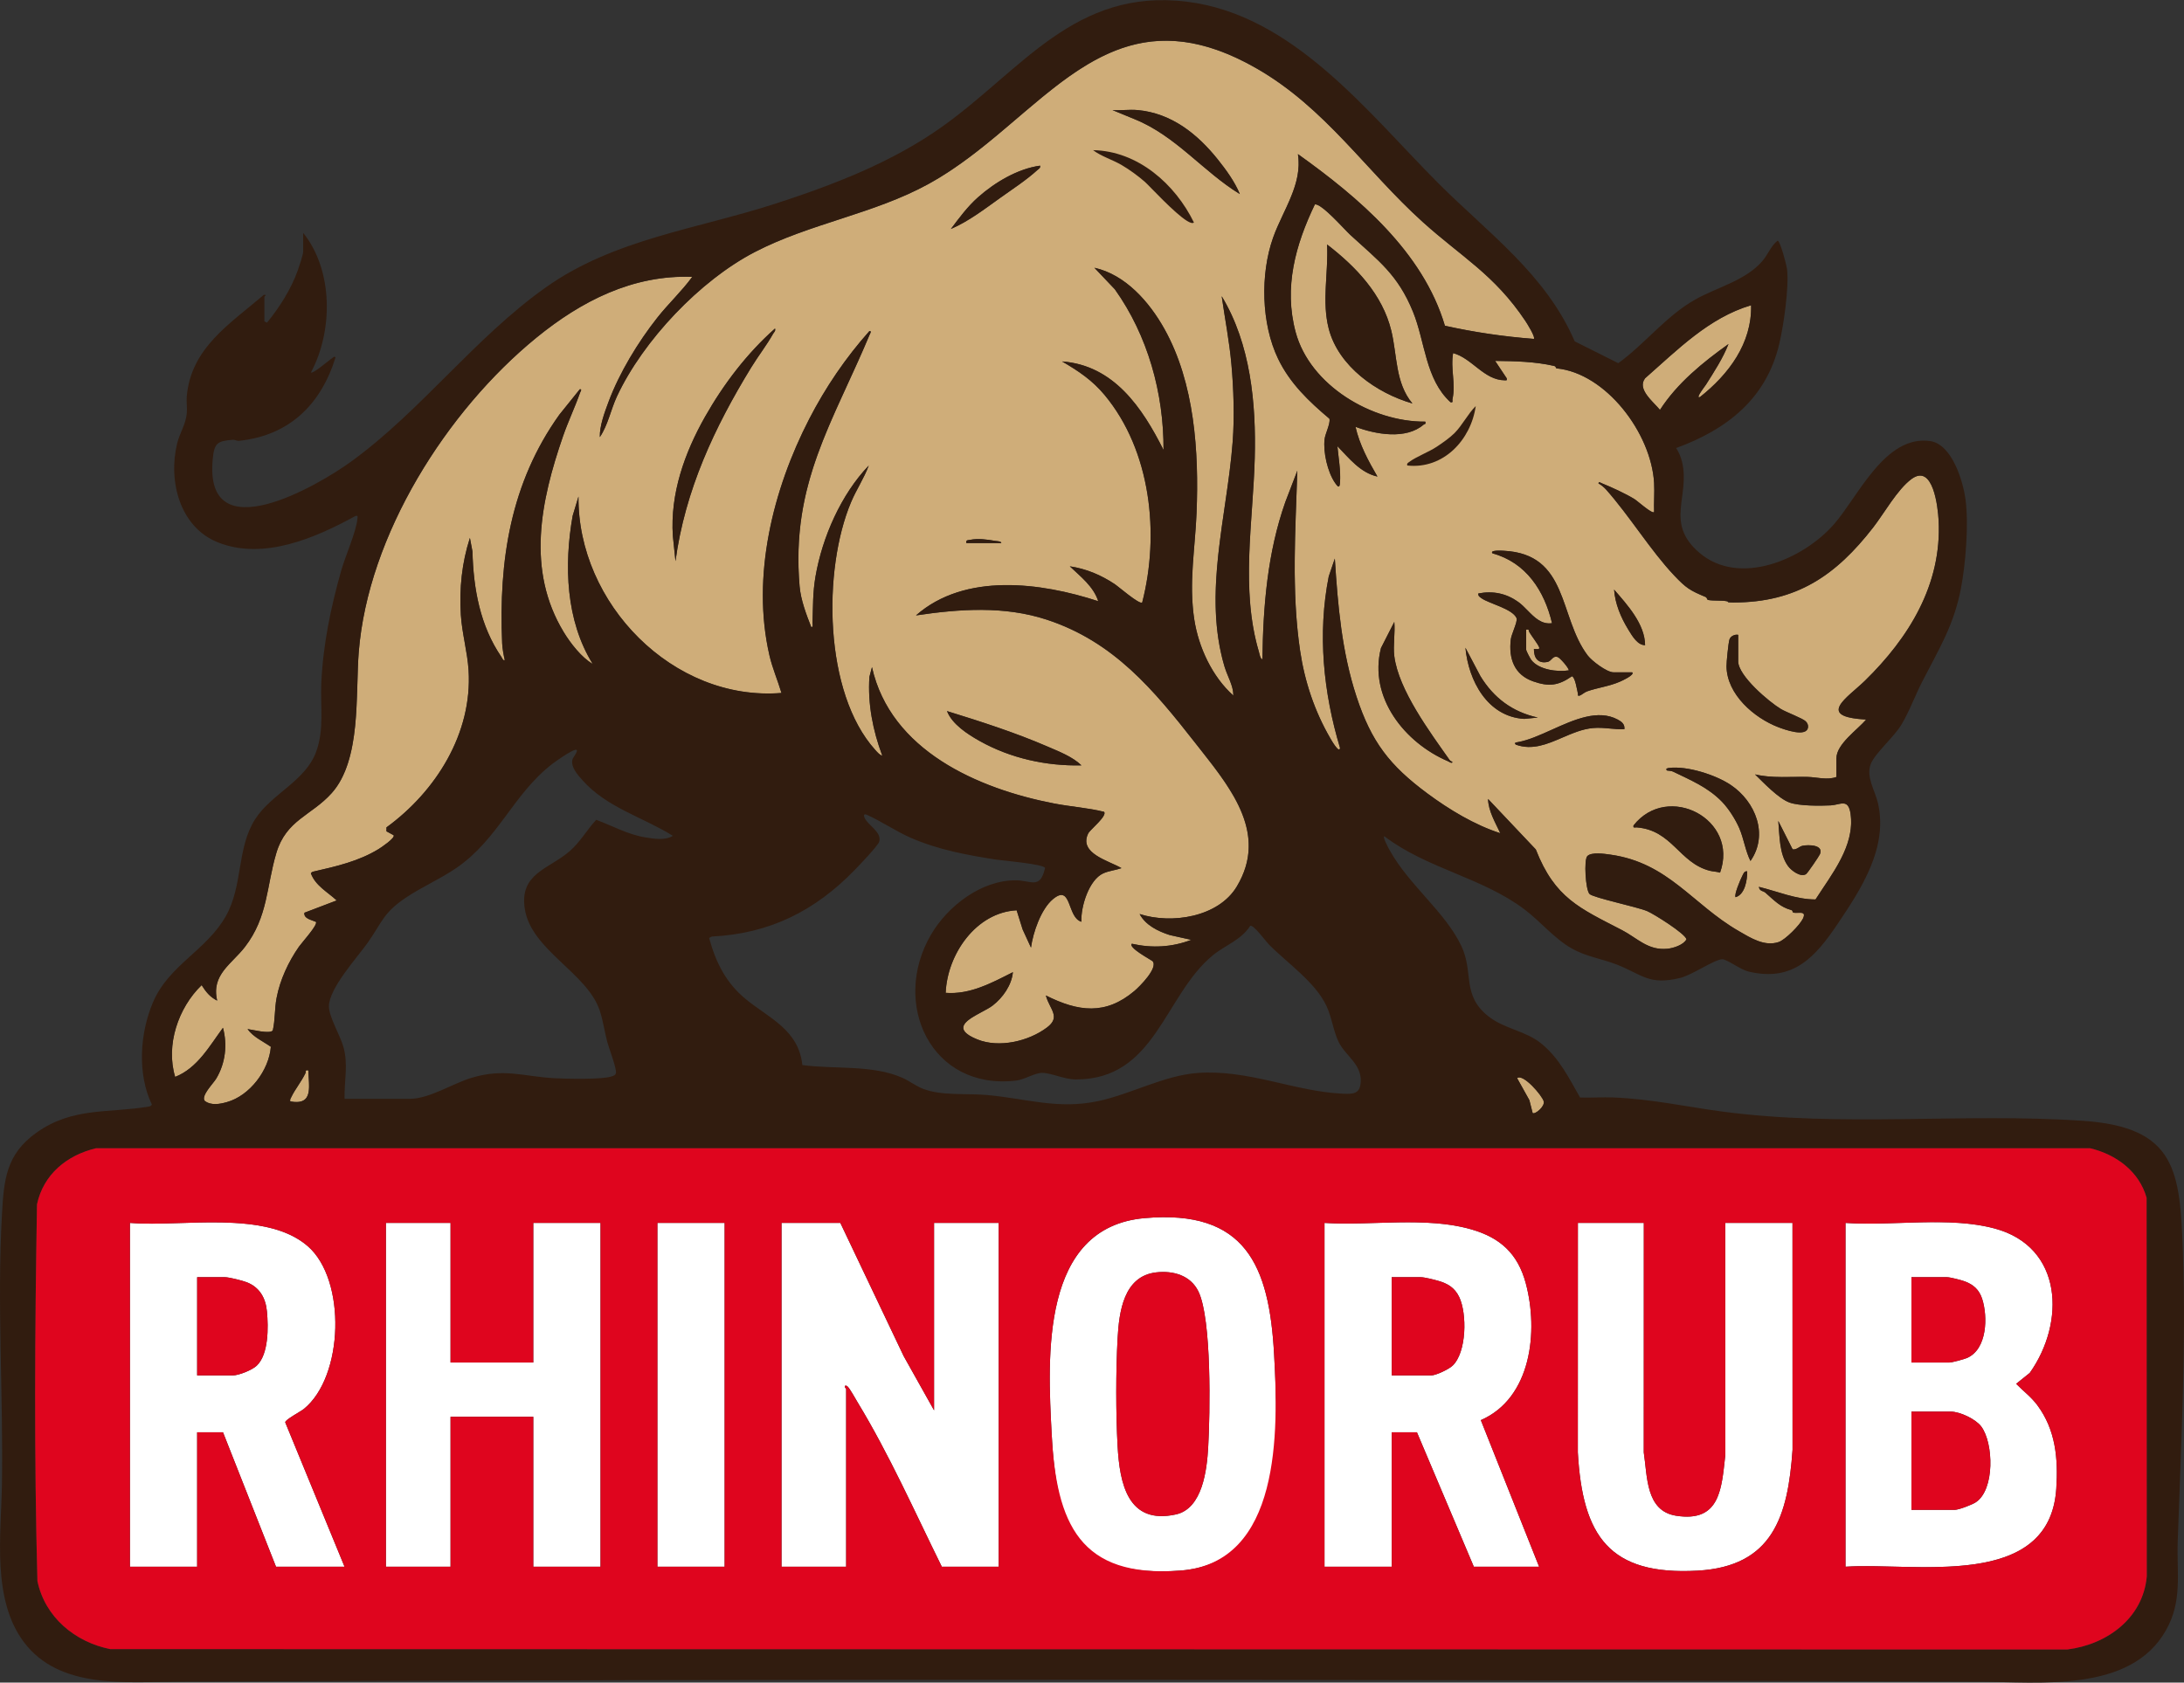
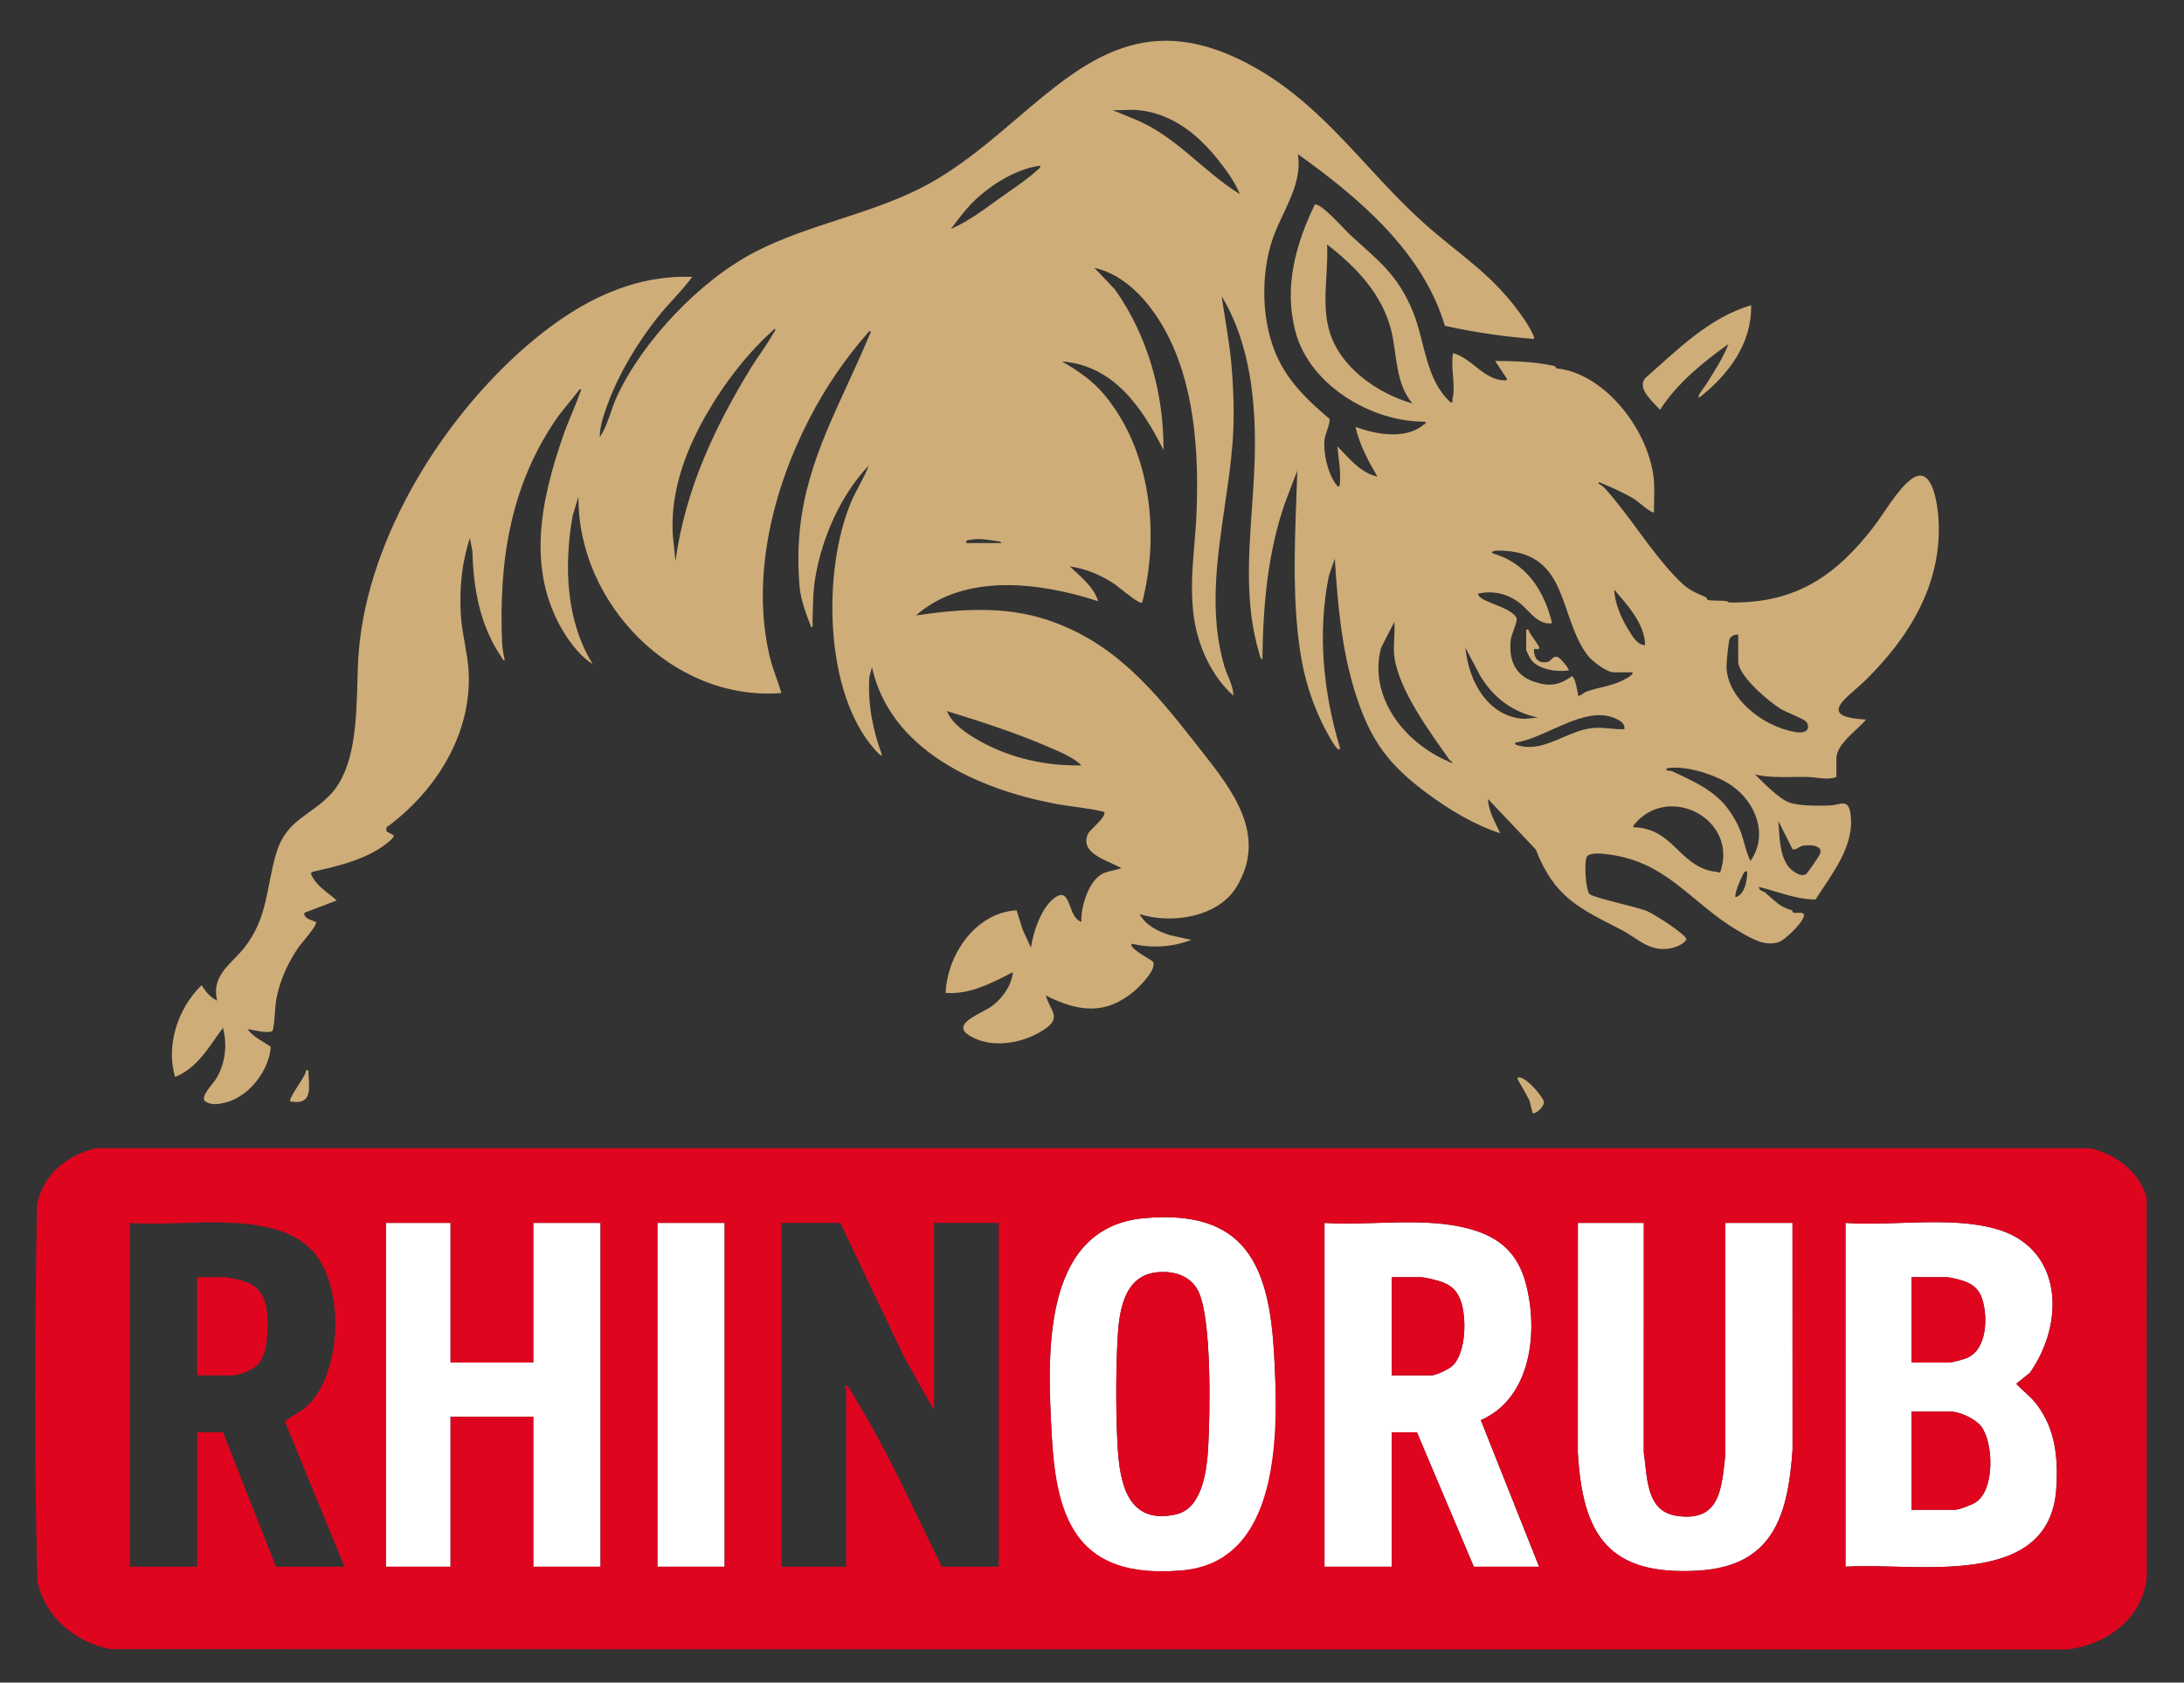
<svg xmlns="http://www.w3.org/2000/svg" width="10136" height="7811" viewBox="0 0 10136 7811">
  <rect x="0" y="0" width="10136" height="7811" fill="#333333" stroke="none" />
  <g id="Group-copy">
    <path id="Rhino-Fill" fill="#cfad79" stroke="none" d="M 7113.06 5167 L 7097.88 5107.12 L 7041 5005.06 C 7067.82 4981.78 7157.7 5085.88 7164.54 5113 C 7170.42 5136.4 7124.581 5174.74 7113.06 5167 Z M 8522.76 3607.087 C 8492.598 3617.98 8460.459 3614.112 8429.404 3610.374 C 8415.367 3608.684 8401.552 3607.021 8388.24 3606.76 C 8365.786 3606.296 8343.286 3606.641 8320.801 3606.985 C 8261.75 3607.889 8202.793 3608.791 8145 3595.06 C 8184.419 3633.459 8254.439 3707.44 8305.26 3725.74 C 8350.319 3741.94 8446.56 3741.34 8495.88 3738.94 C 8506.587 3738.42 8516.891 3736.142 8526.513 3734.014 C 8556.9 3727.293 8580.485 3722.078 8588.46 3778.541 C 8606.331 3905.071 8529.37 4020.064 8460.18 4123.446 C 8448.297 4141.2 8436.645 4158.611 8425.74 4175.68 C 8335.56 4175.68 8249.521 4138.36 8163 4117.12 C 8165.46 4137.94 8183.1 4135.541 8192.939 4144.12 C 8235.42 4181.02 8262 4211.32 8314.68 4225.24 C 8319.84 4226.62 8318.76 4235.98 8323.08 4236.94 C 8329.036 4238.295 8336.568 4237.976 8343.932 4237.663 C 8362.974 4236.855 8380.877 4236.096 8367.42 4264.48 C 8353.319 4294.18 8285.28 4363.3 8254.38 4373.5 C 8192.369 4393.964 8132.107 4358.866 8079.064 4327.974 C 8075.652 4325.986 8072.271 4324.016 8068.919 4322.08 C 7854.3 4198.18 7743.54 4006.06 7475.22 3967.78 L 7472.433 3967.383 C 7444.088 3963.332 7385.009 3954.89 7366.5 3974.56 C 7350.24 3991.84 7358.28 4130.8 7376.88 4150.12 C 7393.8 4167.7 7598.64 4210.06 7645.02 4229.98 C 7676.04 4243.3 7820.82 4334.08 7826.76 4360.48 C 7813.74 4386.459 7766.82 4401.58 7739.34 4404.4 C 7673.145 4411.215 7629.716 4382.577 7583.271 4351.948 C 7565.515 4340.24 7547.318 4328.24 7527.24 4317.82 C 7331.52 4216.3 7216.02 4169.86 7127.58 3943.48 L 6905.94 3709.12 C 6907.32 3764.74 6939.78 3818.74 6962.82 3868.18 C 6844.021 3830.14 6725.581 3758.56 6625.021 3684.041 C 6448.5 3553.24 6364.38 3444.1 6295.32 3233.74 C 6227.04 3025.66 6208.74 2810.68 6194.82 2593.18 L 6166.62 2675.92 C 6113.94 2941.6 6141.66 3215.08 6218.94 3472.12 C 6216.072 3500.914 6180.085 3438.303 6174.353 3428.33 C 6174.089 3427.87 6173.889 3427.522 6173.76 3427.3 C 6101.22 3302.5 6054.96 3164.32 6033.72 3021.34 C 5998.858 2786.197 6007.721 2546.176 6016.488 2308.728 C 6018.012 2267.474 6019.532 2226.299 6020.82 2185.24 L 5965.14 2330.5 C 5882.521 2564.74 5861.76 2814.041 5858.82 3061.18 C 5848.38 3058.36 5845.38 3035.98 5842.56 3026.5 C 5778.713 2811.447 5794.659 2582.825 5810.313 2358.37 C 5815.711 2280.982 5821.074 2204.09 5823.12 2128.42 C 5830.021 1873.48 5803.98 1596.64 5669.82 1375.3 C 5684.76 1479.88 5705.34 1584.76 5714.82 1690.24 C 5725.2 1805.32 5729.4 1935.4 5720.82 2050.12 C 5713.465 2148.707 5698.818 2248.762 5684.089 2349.382 C 5647.506 2599.289 5610.412 2852.684 5683.26 3095.74 C 5687.814 3110.93 5693.976 3125.796 5700.121 3140.625 C 5712.109 3169.552 5724.039 3198.34 5723.88 3229.12 C 5625.9 3141.52 5562.66 3005.92 5542.62 2876.38 C 5524.074 2756.947 5533.489 2643.137 5543.052 2527.556 C 5547.07 2478.986 5551.114 2430.104 5553.12 2380.36 C 5564.46 2097.64 5544.18 1778.08 5403.9 1527.1 C 5334.18 1402.42 5223.84 1275.4 5078.94 1243.18 L 5173.86 1343.14 C 5327.04 1557.88 5401.32 1826.26 5399.88 2089.12 C 5301.42 1893.1 5169.18 1696.06 4929 1678.06 C 5005.92 1722.94 5069.52 1765.42 5126.7 1834.3 C 5341.5 2092.9 5382.78 2479.18 5300.82 2797.12 C 5291.412 2805.453 5235.107 2760.5 5199.589 2732.142 C 5187.538 2722.521 5177.881 2714.811 5173.26 2711.74 C 5109.18 2669.26 5041.68 2640.7 4964.88 2629.18 C 5014.92 2676.94 5074.92 2722.541 5096.82 2791.12 C 4830.18 2703.82 4477.8 2657.38 4250.88 2857.06 C 4453.08 2826.88 4661.28 2812.18 4858.14 2876.86 C 5169.54 2979.16 5354.34 3202.78 5549.22 3451.78 C 5557.025 3461.753 5564.937 3471.794 5572.904 3481.904 C 5719.02 3667.337 5883.402 3875.951 5740.021 4115.32 C 5654.4 4258.24 5436.9 4291.18 5288.88 4243.24 C 5316.42 4295.26 5374.5 4323.4 5428.32 4340.74 L 5528.82 4363.12 C 5439.24 4397.5 5346.3 4402.42 5252.88 4381.24 C 5238.086 4395.188 5302.661 4433.915 5333.46 4452.385 C 5342.008 4457.512 5347.955 4461.077 5348.88 4462.12 C 5376.36 4492.6 5289.24 4579.72 5264.88 4600.3 C 5130.6 4714 5003.7 4696.78 4853.76 4621.36 C 4858.486 4639.81 4866.583 4655.87 4874.018 4670.615 C 4892.065 4706.413 4906.207 4734.464 4858.74 4770.16 C 4773.66 4834.18 4636.44 4866.28 4535.64 4825.36 C 4412.148 4775.21 4490.347 4733.342 4556.883 4697.717 C 4576.241 4687.353 4594.611 4677.517 4606.74 4668.16 C 4653.78 4631.92 4695.06 4573.66 4700.76 4513.24 C 4694.51 4516.395 4688.249 4519.573 4681.976 4522.759 C 4590.147 4569.388 4495.525 4617.436 4388.76 4609.18 C 4396.14 4430.26 4529.22 4236.041 4718.1 4225.959 L 4746 4314.94 L 4784.7 4399.18 C 4794.24 4329.041 4831.02 4220.62 4886.7 4174.18 C 4937.896 4131.487 4951.278 4167.076 4966.789 4208.326 C 4977.981 4238.092 4990.282 4270.806 5018.7 4279.18 C 5015.22 4210.18 5053.5 4084 5120.7 4054.18 C 5146.86 4042.6 5177.82 4039.72 5204.7 4030.24 C 5192.596 4023.003 5176.549 4015.775 5159.235 4007.975 C 5095.444 3979.239 5014.451 3942.754 5050.08 3869.56 C 5053.083 3863.371 5064.402 3851.988 5077.418 3838.897 C 5102.64 3813.532 5134.23 3781.761 5124.06 3768.94 C 5048.64 3750.1 4969.5 3745.12 4892.64 3730.3 C 4538.34 3662.02 4133.041 3484.24 4046.7 3097.24 L 4034.82 3142.3 C 4026.54 3267.82 4050.84 3391.36 4094.64 3508.3 C 4082.82 3506.2 4069.62 3490.12 4061.7 3481.3 C 3822.9 3216.7 3817.5 2645.08 3949.74 2331.16 C 3973.98 2273.62 4010.1 2220.041 4031.82 2161.3 C 3903.6 2295.041 3816.06 2493.82 3784.68 2676.1 C 3771.54 2752.42 3773.58 2814.459 3770.76 2890.24 C 3770.703 2891.957 3770.925 2894.109 3771.159 2896.38 C 3771.913 2903.702 3772.79 2912.219 3764.82 2911.12 C 3741.84 2852.68 3716.28 2785.12 3710.82 2722.06 C 3677.965 2340.829 3795.658 2084.418 3931.583 1788.285 C 3965.943 1713.427 4001.468 1636.032 4036.02 1553.44 C 4036.403 1552.518 4036.973 1551.399 4037.591 1550.184 C 4040.554 1544.362 4044.638 1536.336 4034.76 1537.18 C 3924.78 1660.66 3831.6 1797.58 3755.58 1945 C 3586.74 2272.18 3486.42 2675.8 3570.78 3042.1 C 3584.58 3102.16 3609.3 3158.38 3626.7 3217.12 C 3123.24 3257.8 2679.6 2800 2684.64 2305.18 L 2657.52 2394.94 C 2617.26 2623.42 2625.48 2880.82 2750.58 3082.24 C 2699.64 3053.5 2647.2 2985.88 2616.18 2934.7 C 2441.46 2646.64 2509.38 2324.98 2612.58 2026.06 C 2636.22 1957.6 2668.32 1890.52 2691.9 1823.38 C 2692.31 1822.214 2693.048 1820.765 2693.837 1819.215 C 2696.743 1813.503 2700.339 1806.438 2690.76 1807.24 L 2595.78 1925.32 C 2369.16 2242.3 2313.72 2602.541 2330.4 2986.48 C 2331.42 3009.52 2337.06 3041.56 2342.52 3064.3 C 2336.607 3068.148 2332.419 3060.067 2329.324 3054.095 C 2328.463 3052.432 2327.686 3050.933 2326.98 3049.9 C 2228.04 2905.3 2196.9 2733.22 2192.58 2560.3 L 2180.7 2497.3 C 2143.26 2613.1 2131.2 2732.32 2138.7 2854.18 C 2143.98 2940.22 2169.3 3026.44 2174.58 3112.3 C 2192.58 3404.74 2022.54 3674.2 1793.4 3841.12 L 1793.4 3859.3 L 1826.64 3877.36 C 1835.7 3889.959 1767.18 3935.5 1756.5 3942.041 C 1664.88 3998.08 1561.26 4021.9 1457.94 4045.48 C 1451.1 4047.041 1446.66 4047.7 1442.64 4054.36 C 1463.76 4111.84 1520.28 4141 1562.52 4180.24 L 1412.64 4237.3 C 1409.062 4258.96 1432.265 4267.228 1452.087 4274.292 C 1457.195 4276.111 1462.078 4277.852 1466.22 4279.72 C 1473.47 4289.924 1433.287 4338.547 1406.968 4370.395 C 1398.001 4381.245 1390.644 4390.147 1387.32 4394.92 C 1338.54 4464.82 1299.36 4548.7 1283.46 4633.06 C 1273.74 4684.54 1277.4 4733.08 1265.94 4783.54 C 1256.064 4797.676 1203.938 4787.638 1170.811 4781.259 C 1161.475 4779.461 1153.647 4777.954 1148.7 4777.36 C 1175.52 4814.74 1220.22 4833.82 1256.88 4859.56 C 1248.54 4968.1 1159.2 5086.78 1052.82 5116.42 C 1019.7 5125.66 979.62 5133.4 950.1 5110.78 C 936.072 5093.412 964.815 5057.27 986.11 5030.493 C 993.507 5021.192 1000.004 5013.022 1003.5 5007.16 C 1045.86 4936.24 1056.06 4850.86 1034.64 4771.36 C 972.06 4856.26 915.78 4958.92 812.76 4999.36 C 768.24 4851.94 826.92 4678.24 935.7 4573.48 C 955.68 4604.74 973.74 4628.14 1007.76 4645.24 C 986.273 4554.743 1035.061 4504.592 1086.664 4451.548 C 1103.795 4433.938 1121.237 4416.01 1136.52 4396.18 C 1244.28 4256.44 1235.16 4117.959 1282.38 3960.041 C 1329.6 3802.12 1444.68 3787.18 1538.82 3682.48 C 1647.622 3561.51 1653.628 3347.347 1658.705 3166.303 C 1660.087 3117.019 1661.401 3070.188 1664.7 3028.36 C 1707.66 2483.68 2073.12 1907.2 2489.76 1567.42 C 2697.3 1398.16 2936.46 1275.22 3212.64 1285.36 C 3164.28 1351.78 3102.12 1409.56 3050.82 1474.48 C 2961.42 1587.521 2874.48 1730.44 2824.08 1865.74 L 2823.716 1866.717 C 2805.242 1916.339 2782.627 1977.083 2783.64 2029.3 C 2821.56 1973.92 2834.46 1901.44 2863.62 1839.28 C 2985.18 1579.96 3248.64 1302.16 3502.68 1170.34 C 3759.24 1037.2 4055.16 993.58 4308.72 854.38 C 4460.024 771.336 4591.811 658.888 4719.323 550.086 C 5037.901 278.257 5329.798 29.193 5832.72 318.34 C 6151.38 501.58 6339.54 793 6602.581 1030.479 C 6782.82 1193.2 6934.98 1274.26 7079.1 1489.96 C 7086.84 1501.54 7126.919 1565.38 7118.58 1573.42 C 6979.68 1562.86 6841.62 1542.521 6705.72 1512.4 C 6604.081 1169.021 6304.86 916.54 6023.581 715.6 C 6039.332 815.73 5997.147 905.47 5955.323 994.441 C 5938.201 1030.863 5921.141 1067.155 5908.14 1103.979 C 5848.38 1273.3 5853.18 1502.74 5931.48 1665.58 C 5986.5 1779.94 6074.28 1863.34 6169.62 1943.8 C 6173.275 1956.521 6165.738 1978.399 6158.396 1999.713 C 6153.444 2014.088 6148.581 2028.205 6147.3 2039.08 C 6140.22 2099.32 6161.1 2191.18 6195.66 2241.459 C 6206.7 2257.541 6216.66 2270.38 6218.7 2242.541 C 6221.789 2200.043 6216.796 2158.391 6211.791 2116.627 C 6209.99 2101.607 6208.188 2086.573 6206.76 2071.48 C 6260.82 2126.92 6312.54 2194.42 6392.581 2212.541 C 6350.28 2140.06 6309.48 2064.34 6290.76 1981.48 C 6383.64 2016.64 6525.18 2042.38 6607.081 1971.22 C 6608.28 1970.175 6609.724 1969.746 6611.087 1969.341 C 6614.497 1968.329 6617.4 1967.467 6614.7 1957.48 C 6367.26 1959.82 6079.68 1789.541 6013.021 1542.16 C 5957.1 1334.5 6012.06 1136.68 6102.24 949.12 C 6126.227 944.968 6193.8 1015.434 6236.604 1060.071 C 6249.475 1073.493 6260.106 1084.58 6266.64 1090.6 C 6396.78 1210.24 6487.021 1274.08 6557.64 1447.6 C 6614.46 1587.28 6614.88 1760.86 6731.82 1867.42 C 6741.743 1869.255 6741.352 1865.411 6740.814 1860.116 C 6740.578 1857.789 6740.313 1855.186 6740.88 1852.66 C 6749.175 1815.753 6746.162 1779.12 6743.142 1742.41 C 6740.33 1708.221 6737.513 1673.965 6743.82 1639.36 C 6832.021 1663.18 6886.98 1764.82 6983.64 1765.66 C 6984.671 1765.667 6985.601 1765.688 6986.438 1765.708 C 6993.196 1765.868 6993.868 1765.883 6992.64 1756.541 L 6938.7 1675.48 C 7029.84 1676.56 7123.14 1678.48 7212.12 1698.82 C 7222.2 1701.1 7220.22 1709.86 7223.64 1710.22 C 7452.419 1732.24 7663.68 2010.34 7676.64 2242.48 C 7677.984 2266.323 7677.416 2290.389 7676.849 2314.444 C 7676.352 2335.48 7675.856 2356.505 7676.64 2377.36 C 7669.838 2384.374 7634.128 2355.582 7608.464 2334.89 C 7597.903 2326.375 7589.043 2319.231 7584.6 2316.52 C 7544.76 2292.22 7478.82 2261.56 7434.96 2244.1 C 7433.953 2243.697 7432.723 2243.067 7431.395 2242.387 C 7425.599 2239.417 7417.93 2235.489 7418.76 2245.3 C 7428.24 2248.18 7446.54 2264.68 7452.6 2271.459 C 7562.94 2395.36 7659.84 2555.38 7769.64 2671.42 C 7825.8 2730.76 7843.32 2741.26 7915.5 2771.44 C 7922.58 2774.44 7921.919 2784.22 7926.9 2785.24 C 7950.419 2790.16 7991.64 2786.32 8014.86 2791.36 C 8018.657 2792.181 8018.845 2793.101 8019.02 2793.955 C 8019.356 2795.598 8019.643 2797 8045.46 2797 C 8337.66 2797 8520.24 2671.78 8693.28 2448.82 C 8744.1 2383.36 8805.36 2272.66 8870.699 2224.24 C 8971.68 2149.3 8993.819 2354.26 8997.06 2416.12 C 9012.6 2713.9 8858.22 2961.82 8654.88 3160.48 C 8641.851 3173.207 8626.941 3186.229 8612.13 3199.167 C 8535.883 3265.763 8462.211 3330.111 8660.76 3340.36 C 8621.521 3387.28 8522.76 3454 8522.76 3520.36 L 8522.76 3607.087 Z M 8522.76 3607.087 L 8522.76 3607.36 L 8523 3607 L 8522.76 3607.087 Z M 1431 4969 C 1431.271 4979.388 1431.977 4990.117 1432.681 5000.829 C 1436.97 5066.037 1441.213 5130.565 1347.06 5112.94 C 1345.259 5105.591 1347.761 5100.887 1350.628 5095.498 C 1351.296 5094.243 1351.983 5092.951 1352.64 5091.58 C 1369.14 5057.021 1398.36 5021.74 1417.5 4982.14 C 1418.751 4979.562 1418.828 4976.968 1418.895 4974.729 C 1419.041 4969.879 1419.136 4966.701 1431 4969 Z M 8108.94 4045 C 8096.858 4043.203 8092.42 4052.663 8088.263 4061.526 C 8087.424 4063.314 8086.596 4065.078 8085.72 4066.72 C 8078.16 4080.94 8046.419 4155.16 8055 4164.94 C 8098.979 4151.92 8109.06 4084.6 8108.94 4045 Z M 8319.479 3942.58 L 8253.06 3811 C 8259.479 3878.68 8256.84 3963.459 8298.36 4020.64 C 8313.72 4041.76 8357.46 4074.34 8382.24 4057.6 C 8389.021 4053.041 8442.24 3975.28 8446.38 3965.26 C 8464.74 3921.041 8392.319 3920.68 8365.319 3926.38 C 8359.29 3927.647 8353.728 3930.979 8348.11 3934.344 C 8339.36 3939.584 8330.477 3944.905 8319.479 3942.64 L 8319.479 3942.58 Z M 7982.82 4051 C 8072.34 3802.72 7739.7 3630.1 7581.06 3832.06 C 7579.188 3842.218 7583.438 3841.79 7589.385 3841.191 C 7591.447 3840.983 7593.713 3840.755 7596 3840.94 C 7761 3853.84 7792.62 4005.459 7934.82 4042.18 C 7950.36 4046.2 7967.34 4045.959 7982.82 4051 Z M 7992.9 3723.1 C 8023.44 3754.959 8054.7 3804.28 8072.16 3844.84 C 8093.52 3894.459 8100.12 3949.3 8124 3996.88 C 8208.96 3875.26 8148.12 3721.66 8032.86 3644.14 C 7962.72 3596.92 7829.7 3554.38 7745.88 3565 C 7737.6 3566.08 7728 3568.6 7737 3576.94 C 7745.46 3578.08 7757.4 3578.44 7764.78 3582.041 C 7845.24 3621.22 7927.32 3654.7 7992.96 3723.1 L 7992.9 3723.1 Z M 5019 3552.94 C 4977.84 3512.98 4915.8 3489.1 4862.82 3466.18 C 4711.56 3400.72 4552.38 3349.66 4395.06 3301 C 4418.64 3361.9 4490.94 3408.58 4546.98 3440.02 C 4689.72 3520 4855.44 3556.66 5019 3552.94 Z M 6471 3046 C 6467.756 3020.397 6469.174 2991.688 6470.594 2962.927 C 6471.879 2936.898 6473.167 2910.832 6471 2887 L 6409.2 3008.2 C 6350.521 3237.1 6519.18 3448.3 6720.84 3534.16 C 6721.932 3534.621 6723.35 3535.438 6724.935 3536.353 C 6730.579 3539.61 6738.343 3544.09 6741.06 3538 C 6736.56 3532.9 6732.72 3535.24 6727.2 3527.44 C 6636.96 3399.22 6490.92 3203.38 6471 3046 Z M 7539 3384.94 C 7541.04 3361.72 7526.76 3350.5 7508.4 3340.6 C 7416.358 3291.009 7306.384 3340.546 7201.912 3387.605 C 7146.615 3412.514 7092.859 3436.728 7044.12 3445.18 C 7043.437 3445.297 7042.727 3445.408 7042.007 3445.521 C 7034.573 3446.687 7026.088 3448.018 7035.06 3456.88 C 7111.65 3484.081 7180.591 3454.395 7250.917 3424.113 C 7296.78 3404.365 7343.233 3384.362 7392.78 3379.72 C 7419.734 3377.182 7445.467 3379.564 7471.212 3381.947 L 7471.223 3381.948 C 7493.537 3384.013 7515.862 3386.08 7539 3384.94 Z M 8067 2947 C 8051.34 2943.64 8030.7 2953.66 8026.26 2969.26 C 8021.22 2986.9 8012.52 3073.78 8012.82 3093.7 C 8014.62 3223.541 8140.8 3332.68 8253.3 3375.76 C 8280.96 3386.32 8385.66 3424.72 8391.12 3375.82 C 8392.319 3365.32 8387.939 3356.14 8380.62 3348.76 C 8366.34 3334.36 8291.699 3307.18 8265.54 3291.52 C 8210.1 3258.4 8067.06 3137.26 8067.06 3070 L 8067.06 2947 L 8067 2947 Z M 7136.94 3331.06 C 7019.52 3305.08 6932.64 3240.4 6870.48 3138.52 L 6801.06 3007 C 6815.22 3159.94 6903.54 3326.92 7073.76 3337.24 L 7136.94 3331.12 L 7136.94 3331.06 Z M 7575.06 3121 L 7488 3121 C 7457.46 3121 7387.86 3068.32 7368.419 3042.58 C 7233.06 2863.78 7281.36 2571.52 6978.3 2556.7 L 6977.419 2556.651 C 6967.412 2556.098 6911.471 2553.001 6927.06 2568.88 C 7083.24 2611.78 7167.78 2743.24 7203.06 2892.94 C 7154.516 2900.024 7121.612 2866.485 7089.267 2833.515 C 7075.317 2819.296 7061.471 2805.183 7046.52 2794.48 C 6990.54 2754.4 6928.68 2741.86 6861.06 2755 C 6859.191 2765.938 6867.191 2771.337 6874.914 2776.549 C 6875.621 2777.026 6876.326 2777.502 6877.021 2777.98 C 6912.06 2802.28 7019.1 2826.1 7038.24 2869.18 C 7042.166 2878.004 7033.662 2901.167 7025.21 2924.185 C 7019.065 2940.924 7012.948 2957.586 7011.66 2968.6 C 7001.28 3057.16 7027.5 3132.34 7115.76 3163.18 C 7188.36 3188.56 7232.34 3183.22 7295.4 3139.36 C 7310.22 3142.72 7319.52 3204.16 7323.18 3219.88 C 7323.512 3221.303 7323.431 3222.864 7323.355 3224.328 C 7323.144 3228.399 7322.975 3231.663 7331.94 3228.88 C 7340.64 3226.12 7352.7 3214 7366.32 3209.26 C 7416.96 3191.62 7469.04 3186.1 7519.08 3164.02 C 7525.44 3161.2 7588.74 3132.88 7575.06 3121 Z M 7095.71 2928.264 C 7094.809 2923.657 7094.237 2920.736 7083 2923 L 7083.06 2923 L 7083.06 3016 C 7083.06 3021.4 7101.72 3057.1 7107.06 3064 C 7142.28 3109.48 7227.9 3120.4 7281.12 3111.94 C 7280.76 3100.42 7239.42 3052.78 7228.74 3049.84 C 7214.548 3045.935 7207.733 3053.012 7200.616 3060.404 C 7195.485 3065.731 7190.199 3071.221 7181.88 3072.88 C 7137.66 3081.7 7118.64 3054.1 7118.94 3013.06 C 7119.909 3012.129 7123.302 3012.474 7127.287 3012.878 C 7135.888 3013.751 7147.245 3014.903 7142.94 3004.12 C 7137 2989.24 7109.1 2953.6 7097.94 2934.88 C 7096.548 2932.548 7096.099 2930.25 7095.71 2928.264 Z M 7634.94 2995 C 7633.919 2896.6 7552.38 2807.68 7491.06 2737 C 7495.74 2802.76 7522.08 2865.459 7555.979 2921.02 C 7556.95 2922.611 7557.948 2924.26 7558.974 2925.956 C 7576.098 2954.25 7601.033 2995.453 7634.94 2995 Z M 3134.94 2604.94 C 3179.1 2276.5 3315.6 1984.3 3486.54 1705.48 C 3518.76 1652.86 3558.06 1602.76 3588.18 1549.12 C 3589.321 1547.077 3590.708 1545.28 3592.069 1543.517 C 3595.864 1538.601 3599.457 1533.948 3596.94 1524.94 C 3467.1 1639.84 3357.42 1783.959 3271.98 1934.92 C 3176.82 2103.041 3109.86 2291.74 3122.76 2488.18 L 3134.94 2604.88 L 3134.94 2604.94 Z M 4485 2521 L 4647 2521 C 4647.191 2513.782 4633.557 2512.467 4624.182 2511.563 C 4621.791 2511.333 4619.677 2511.128 4618.14 2510.86 C 4581.3 2504.32 4539.72 2498.68 4502.7 2506 C 4500.654 2506.409 4498.622 2506.655 4496.694 2506.888 C 4488.447 2507.884 4482.13 2508.646 4485 2521 Z M 8126.94 1417 C 8130.84 1594.42 8022.78 1737.7 7889.88 1842.94 C 7868.624 1852.079 7900.007 1809.427 7912.495 1792.457 C 7914.846 1789.261 7916.527 1786.976 7917.06 1786.12 C 7955.16 1725.76 7995.84 1663.6 8022 1597.12 C 7902.54 1682.38 7784.16 1778.44 7703.94 1902.88 C 7697.772 1895.237 7689.702 1886.78 7681.065 1877.73 C 7646.849 1841.878 7603.752 1796.721 7634.94 1756 C 7784.34 1625.02 7930.62 1474.96 8126.88 1417 L 8126.94 1417 Z M 6555 1872.94 C 6475.021 1777.42 6484.8 1649.92 6457.2 1535.8 C 6416.34 1366.78 6292.5 1237.72 6159.06 1135 C 6161.49 1183.032 6158.612 1231.868 6155.729 1280.783 C 6150.852 1363.547 6145.961 1446.539 6166.74 1526.26 C 6212.28 1701.1 6389.34 1825.3 6555 1872.94 Z M 4827 769.06 C 4722.6 783.4 4616.7 846.94 4538.94 915.94 C 4490.34 959.08 4451.7 1011.46 4413.06 1063 C 4495.14 1027.84 4570.26 969.82 4642.92 917.92 C 4700.16 877.06 4762.5 836.68 4814.46 789.46 C 4815.868 788.179 4817.354 787.043 4818.797 785.938 C 4824.183 781.819 4828.987 778.145 4827 769.06 Z M 5280 511 C 5260.318 509.167 5239.438 509.963 5218.542 510.76 C 5199.754 511.477 5180.953 512.193 5163 511 L 5267.16 553.84 C 5458.021 631.6 5583.06 796 5754.06 900.88 C 5730.9 844 5690.22 788.14 5651.4 739.6 C 5556.96 621.7 5436.96 525.46 5280 511 Z" />
    <g id="Rhino-Outline">
-       <path id="Path" fill="#311c0f" stroke="none" d="M 1407 1081 C 1546.86 1254.52 1546.5 1536.7 1443 1728.94 C 1452.6 1736.98 1527.3 1671.459 1541.7 1662.7 C 1546.32 1659.88 1552.38 1650.88 1556.94 1659.94 C 1488.84 1878.76 1342.26 2021.86 1109.34 2046.4 C 1099.68 2047.42 1090.38 2040.76 1080.6 2041.541 C 1007.22 2047.42 994.08 2057.02 987.06 2134.06 C 948.18 2559.1 1469.58 2259.16 1630.86 2141.86 C 1955.22 1905.94 2203.56 1567.66 2533.08 1334.08 C 2850.36 1109.14 3235.86 1063.36 3601.56 944.56 C 3870.6 857.14 4141.5 752.62 4372.86 587.86 C 4742.46 324.7 4988.76 -55.7 5507.22 7.72 C 6002.94 68.38 6347.88 522.52 6674.82 850.12 C 6904.979 1080.76 7174.32 1273 7308.3 1584.64 L 7510.5 1685.92 C 7636.86 1594.3 7731.06 1467.28 7868.88 1389.82 C 7970.34 1332.82 8103.36 1302.04 8180.88 1209.82 C 8205.18 1180.9 8219.28 1141.3 8250 1117.06 C 8261.699 1117.06 8291.34 1230.76 8293.439 1247.5 C 8304.06 1331.68 8277.66 1512.58 8257.199 1598.2 C 8196.6 1852 8014.38 1993.84 7779.12 2079.94 C 7791.18 2098.3 7801.02 2121.52 7806.18 2142.82 C 7845.36 2304.4 7724.46 2427.34 7886.94 2566.06 C 8073.18 2725.12 8369.58 2595.76 8511.18 2434.12 C 8623.92 2305.42 8748.06 2018.26 8957.521 2047.48 C 9059.46 2061.7 9111 2234.08 9122.28 2320.66 C 9137.28 2435.68 9122.46 2620.3 9100.08 2734.959 C 9067.5 2901.58 9001.92 3007.42 8921.88 3162.76 C 8888.46 3227.68 8860.979 3303.7 8824.021 3364.9 C 8789.58 3421.9 8701.86 3496.66 8682.12 3546.94 C 8658.96 3605.98 8702.699 3671.26 8715.84 3729.04 C 8762.58 3934.72 8639.1 4124.92 8529.18 4288 C 8426.1 4440.819 8323.62 4560.16 8114.82 4510.12 C 8076.54 4500.939 8013.18 4451.74 7992.479 4452.939 C 7954.26 4455.22 7854.3 4526.02 7797.06 4539.939 C 7652.7 4575.04 7621.38 4524.16 7504.74 4478.199 C 7432.74 4449.819 7363.26 4442.14 7292.94 4402 C 7212.78 4356.22 7150.02 4278.34 7076.4 4222.54 C 6879.419 4073.139 6622.979 4032.94 6426 3882.94 C 6412.26 3878.5 6445.62 3940 6448.2 3944.74 C 6539.94 4110.699 6705.66 4231.24 6781.979 4390.959 C 6840.6 4513.66 6782.82 4618.24 6906.18 4716.76 C 6982.56 4777.78 7080.36 4783.96 7155.12 4845.82 C 7237.919 4914.4 7281.06 5003.86 7333.26 5095 C 7384.74 5096.74 7436.82 5092.479 7488.3 5094.64 C 7666.62 5102.08 7819.02 5136.82 7992.9 5160.04 C 8548.08 5234.14 9109.62 5165.26 9666 5202.94 C 10101.06 5232.4 10117.56 5436.4 10130.819 5812.12 C 10146.6 6260.5 10121.939 6707.56 10106.819 7155.64 C 10101.72 7305.94 10129.86 7430.8 10051.92 7568.74 C 9887.1 7860.28 9462.36 7807.72 9180.36 7806.64 C 6394.62 7795.9 3607.14 7793.8 821.88 7806.64 C 581.64 7807.72 275.82 7841.68 111.36 7623.64 C -38.28 7425.22 5.1 7126.54 8.94 6892.24 C 15.72 6475.42 -14.1 6054.521 9.06 5637.82 C 18 5477.2 27.9 5358.521 169.26 5258.021 C 337.74 5138.14 503.1 5168.68 690.12 5136.88 C 697.2 5135.68 700.86 5133.94 705 5127.94 C 636.42 4984.54 648.9 4797.04 710.04 4652.8 C 783.24 4480.18 957.9 4412.62 1048.14 4252.9 C 1128.78 4110.22 1097.58 3937 1184.94 3801.699 C 1260.66 3684.4 1417.26 3626.32 1467.24 3490 C 1505.4 3385.84 1486.5 3280.06 1491.18 3171.94 C 1498.98 2992.36 1535.34 2818.959 1584.12 2646.88 C 1601.76 2584.66 1654.38 2464.24 1658.58 2409.28 C 1659.24 2400.4 1663.32 2392.48 1650.3 2395 C 1464.78 2496.76 1222.92 2602.48 1011.24 2517.76 C 833.34 2446.541 779.82 2231.92 822.06 2058.82 C 834.06 2009.74 862.38 1970.14 867 1917.76 C 869.22 1892.32 864.6 1864.66 866.82 1839.58 C 886.8 1614.16 1068.06 1503.04 1224.18 1368.88 C 1242.48 1367.32 1227.06 1375.36 1227.06 1377.82 L 1227.06 1491.82 L 1239.06 1497.88 C 1296.06 1428.82 1351.38 1341.46 1381.56 1256.32 C 1387.74 1238.92 1407.06 1182.04 1407.06 1167.82 L 1407.06 1080.82 Z M 8523 3607 L 8523 3520 C 8523 3453.58 8621.76 3386.86 8661 3340 C 8423.88 3327.7 8575.021 3238.36 8655.12 3160.12 C 8858.46 2961.459 9012.84 2713.541 8997.3 2415.76 C 8994.06 2353.9 8971.92 2149 8870.939 2223.88 C 8805.66 2272.3 8744.34 2383 8693.521 2448.459 C 8520.479 2671.36 8337.9 2796.58 8045.7 2796.64 C 8006.52 2796.64 8026.2 2793.4 8015.1 2791 C 7991.88 2785.959 7950.72 2789.86 7927.14 2784.88 C 7922.16 2783.86 7922.88 2774.02 7915.74 2771.08 C 7843.56 2740.9 7826.04 2730.4 7769.88 2671.06 C 7660.14 2555.02 7563.24 2395 7452.84 2271.1 C 7446.78 2264.32 7428.479 2247.76 7419 2244.94 C 7417.979 2232.88 7429.8 2241.58 7435.2 2243.74 C 7479.06 2261.2 7545 2291.92 7584.84 2316.16 C 7600.08 2325.459 7667.34 2386.84 7676.88 2377 C 7675.2 2332.3 7679.34 2286.82 7676.88 2242.12 C 7663.919 2009.98 7452.66 1731.82 7223.88 1709.86 C 7220.46 1709.56 7222.44 1700.8 7212.36 1698.459 C 7123.38 1678.12 7030.08 1676.2 6938.94 1675.12 L 6992.88 1756.18 C 6994.26 1766.68 6993.24 1765.36 6983.88 1765.3 C 6887.22 1764.459 6832.26 1662.82 6744.06 1639 C 6730.979 1710.76 6757.14 1781.02 6741.12 1852.3 C 6739.26 1860.58 6746.34 1869.7 6732.06 1867.06 C 6615.12 1760.5 6614.7 1586.86 6557.88 1447.24 C 6487.32 1273.72 6397.08 1209.88 6266.88 1090.24 C 6238.62 1064.26 6133.74 943.36 6102.48 948.76 C 6012.3 1136.38 5957.34 1334.2 6013.26 1541.8 C 6079.86 1789.18 6367.5 1959.459 6614.94 1957.12 C 6618.72 1971.1 6611.52 1967.2 6607.32 1970.86 C 6525.419 2042.02 6383.88 2016.28 6291 1981.12 C 6309.72 2063.92 6350.52 2139.64 6392.82 2212.18 C 6312.78 2194.06 6261.06 2126.56 6207 2071.12 C 6212.4 2128.18 6223.14 2184.459 6218.94 2242.18 C 6216.9 2270.02 6207 2257.18 6195.9 2241.1 C 6161.34 2190.82 6140.46 2099.02 6147.54 2038.72 C 6150.72 2011.72 6175.979 1964.68 6169.86 1943.44 C 6074.521 1862.98 5986.74 1779.58 5931.72 1665.22 C 5853.42 1502.38 5848.62 1272.94 5908.38 1103.62 C 5953.14 976.84 6046.021 856.36 6023.82 715.24 C 6305.1 916.18 6604.32 1168.66 6705.96 1512.04 C 6841.86 1542.22 6979.919 1562.56 7118.82 1573.06 C 7127.16 1565.08 7087.08 1501.24 7079.34 1489.6 C 6935.22 1273.9 6783.06 1192.84 6602.82 1030.12 C 6339.72 792.7 6151.62 501.22 5832.96 317.979 C 5128.74 -86.9 4838.28 563.5 4308.96 854.02 C 4055.4 993.22 3759.48 1036.78 3502.92 1169.979 C 3248.88 1301.8 2985.48 1579.66 2863.86 1838.92 C 2834.7 1901.14 2821.8 1973.56 2783.88 2028.94 C 2782.86 1976.38 2805.72 1915.18 2824.32 1865.38 C 2874.72 1730.08 2961.72 1587.22 3051.06 1474.12 C 3102.42 1409.2 3164.52 1351.42 3212.88 1285 C 2936.7 1274.86 2697.6 1397.86 2490 1567.06 C 2073.3 1906.84 1707.9 2483.32 1664.94 3028 C 1649.52 3223.42 1677.48 3528.16 1539.06 3682.12 C 1444.92 3786.82 1328.28 3807.1 1282.62 3959.68 C 1236.96 4112.26 1244.46 4256.079 1136.76 4395.819 C 1075.44 4475.38 979.38 4524.28 1008 4644.88 C 973.98 4627.78 955.92 4604.38 935.94 4573.12 C 827.16 4677.939 768.54 4851.58 813 4999 C 916.02 4958.56 972.3 4855.96 1034.88 4771 C 1056.3 4850.5 1046.1 4935.88 1003.74 5006.8 C 990.18 5029.54 931.44 5087.08 950.34 5110.42 C 979.86 5133.04 1019.94 5125.3 1053.06 5116.06 C 1159.44 5086.42 1248.78 4967.74 1257.12 4859.2 C 1220.46 4833.46 1175.76 4814.38 1148.94 4777 C 1171.5 4779.76 1253.52 4801.3 1266.18 4783.18 C 1277.64 4732.72 1274.04 4684.18 1283.7 4632.699 C 1299.6 4548.34 1338.78 4464.52 1387.56 4394.56 C 1400.64 4375.78 1476.18 4293.1 1466.46 4279.36 C 1446.24 4270.24 1408.38 4264.18 1412.88 4236.939 L 1562.76 4179.88 C 1520.52 4140.64 1464 4111.48 1442.88 4054 C 1446.9 4047.34 1451.34 4046.68 1458.18 4045.12 C 1561.5 4021.54 1665.12 3997.72 1756.74 3941.68 C 1767.42 3935.139 1835.94 3889.6 1826.88 3877 L 1793.7 3858.94 L 1793.7 3840.76 C 2022.78 3673.84 2192.82 3404.38 2174.82 3111.94 C 2169.54 3026.08 2144.22 2939.86 2138.94 2853.82 C 2131.44 2731.959 2143.5 2612.68 2180.94 2496.94 L 2192.82 2559.94 C 2197.14 2732.86 2228.28 2904.94 2327.22 3049.541 C 2330.46 3054.28 2335.2 3068.86 2342.76 3063.94 C 2337.3 3041.2 2331.66 3009.16 2330.64 2986.12 C 2313.96 2602.24 2369.4 2242 2596.02 1924.959 L 2691 1806.88 C 2703.18 1805.86 2694.06 1817.56 2692.14 1823.02 C 2668.5 1890.16 2636.46 1957.24 2612.82 2025.7 C 2509.62 2324.62 2441.64 2646.28 2616.42 2934.34 C 2647.44 2985.52 2699.88 3053.14 2750.82 3081.88 C 2625.72 2880.459 2617.44 2623.12 2657.76 2394.58 L 2684.88 2304.82 C 2679.84 2799.64 3123.42 3257.44 3626.94 3216.76 C 3609.54 3158.02 3584.82 3101.8 3571.02 3041.74 C 3486.72 2675.44 3587.04 2271.82 3755.82 1944.64 C 3831.9 1797.22 3925.02 1660.3 4035 1536.82 C 4046.94 1535.74 4038.48 1547.68 4036.26 1553.08 C 3865.02 1962.4 3669.9 2244.1 3711.06 2721.7 C 3716.52 2784.76 3742.02 2852.32 3765.06 2910.76 C 3775.5 2912.2 3770.7 2897.08 3771 2889.88 C 3773.82 2814.041 3771.72 2752 3784.92 2675.74 C 3816.3 2493.459 3903.84 2294.68 4032.06 2160.94 C 4010.34 2219.68 3974.22 2273.26 3949.98 2330.8 C 3817.68 2644.72 3823.14 3216.28 4061.94 3480.94 C 4069.86 3489.76 4083.06 3505.84 4094.88 3507.94 C 4051.08 3391 4026.84 3267.459 4035.06 3141.94 L 4046.94 3096.88 C 4133.28 3483.94 4538.58 3661.66 4892.88 3729.94 C 4969.8 3744.76 5048.94 3749.74 5124.3 3768.579 C 5139.72 3788.019 5059.2 3851.019 5050.32 3869.199 C 5005.02 3962.26 5148.24 3995.98 5204.94 4029.88 C 5178.12 4039.42 5147.1 4042.24 5120.94 4053.82 C 5053.74 4083.639 5015.4 4209.76 5018.94 4278.819 C 4951.14 4258.84 4975.02 4100.26 4886.94 4173.819 C 4831.26 4220.26 4794.42 4328.68 4784.94 4398.819 L 4746.24 4314.579 L 4718.34 4225.6 C 4529.46 4235.74 4396.38 4429.959 4389 4608.819 C 4503.06 4617.579 4603.26 4562.199 4701 4512.88 C 4695.3 4573.3 4654.02 4631.62 4606.98 4667.8 C 4553.1 4709.26 4376.46 4760.26 4535.88 4825 C 4636.68 4865.92 4773.9 4833.82 4858.98 4769.8 C 4926 4719.4 4870.14 4684.24 4854 4621 C 5003.94 4696.419 5130.84 4713.64 5265.12 4599.939 C 5289.42 4579.36 5376.54 4492.24 5349.12 4461.76 C 5344.8 4457.02 5234.22 4398.699 5253.12 4380.88 C 5346.54 4402.12 5439.48 4397.14 5529.06 4362.76 L 5428.56 4340.38 C 5374.74 4323.1 5316.6 4294.9 5289.12 4242.88 C 5437.2 4290.819 5654.64 4257.88 5740.26 4114.959 C 5891.521 3862.54 5700.48 3644.32 5549.46 3451.42 C 5354.581 3202.42 5169.78 2978.86 4858.38 2876.5 C 4661.52 2811.82 4453.32 2826.52 4251.12 2856.7 C 4478.041 2657.02 4830.48 2703.459 5097.06 2790.76 C 5075.16 2722.24 5015.16 2676.64 4965.12 2628.82 C 5041.92 2640.34 5109.36 2668.9 5173.5 2711.38 C 5191.8 2723.5 5288.46 2807.92 5301.06 2796.76 C 5383.021 2478.76 5341.74 2092.541 5126.94 1833.94 C 5069.76 1765.12 5006.1 1722.58 4929.24 1677.7 C 5169.42 1695.7 5301.72 1892.74 5400.12 2088.76 C 5401.5 1825.9 5327.28 1557.58 5174.1 1342.78 L 5079.18 1242.82 C 5224.081 1275.04 5334.48 1402.06 5404.14 1526.74 C 5544.42 1777.72 5564.7 2097.28 5553.36 2380 C 5546.581 2548.12 5516.581 2706.4 5542.86 2876.02 C 5562.96 3005.5 5626.14 3141.1 5724.12 3228.76 C 5724.36 3182.2 5696.94 3140.2 5683.5 3095.38 C 5581.26 2754.459 5695.38 2393.14 5721.06 2049.76 C 5729.64 1935.041 5725.44 1804.959 5715.06 1689.88 C 5705.581 1584.4 5685 1479.58 5670.06 1374.94 C 5804.22 1596.28 5830.26 1873.12 5823.36 2128.06 C 5815.38 2423.2 5756.94 2736.88 5842.8 3026.14 C 5845.62 3035.62 5848.62 3057.94 5859.06 3060.82 C 5862.06 2813.68 5882.76 2564.38 5965.38 2330.14 L 6021.06 2184.88 C 6012.36 2462.26 5993.04 2744.98 6033.96 3020.98 C 6055.14 3164.02 6101.4 3302.2 6174 3426.94 C 6176.94 3431.98 6216.18 3501.88 6219.18 3471.76 C 6141.9 3214.72 6114.24 2941.24 6166.86 2675.56 L 6195.06 2592.82 C 6208.919 2810.32 6227.28 3025.3 6295.56 3233.38 C 6364.62 3443.8 6448.74 3552.88 6625.26 3683.68 C 6725.82 3758.199 6844.26 3829.78 6963.06 3867.82 C 6940.02 3818.38 6907.5 3764.38 6906.18 3708.76 L 7127.82 3943.12 C 7216.26 4169.5 7331.76 4215.939 7527.479 4317.459 C 7600.08 4355.14 7648.08 4413.459 7739.58 4404.04 C 7767.06 4401.22 7813.979 4386.1 7827 4360.12 C 7821.12 4333.72 7676.28 4242.88 7645.26 4229.62 C 7598.82 4209.699 7394.04 4167.34 7377.12 4149.76 C 7358.52 4130.5 7350.54 3991.54 7366.74 3974.199 C 7385.88 3953.86 7448.4 3963.519 7475.46 3967.42 C 7743.78 4005.699 7854.54 4197.819 8069.16 4321.72 C 8124.54 4353.699 8188.56 4394.92 8254.62 4373.14 C 8285.46 4362.939 8353.56 4293.819 8367.66 4264.12 C 8386.319 4224.76 8344.68 4241.439 8323.319 4236.579 C 8318.939 4235.56 8320.021 4226.199 8314.92 4224.88 C 8262.24 4210.959 8235.66 4180.6 8193.18 4143.76 C 8183.34 4135.18 8165.64 4137.64 8163.24 4116.76 C 8249.819 4138.06 8335.8 4175.38 8425.979 4175.319 C 8500.38 4058.86 8609.64 3926.44 8588.699 3778.18 C 8578.199 3703.84 8540.64 3736.36 8496.12 3738.579 C 8446.8 3740.98 8350.56 3741.639 8305.5 3725.38 C 8254.68 3707.08 8184.66 3633.1 8145.24 3594.7 C 8225.04 3613.6 8307.06 3604.72 8388.479 3606.4 C 8431.319 3607.3 8479.38 3622.6 8523.24 3606.64 Z M 8126.94 1417 C 7930.68 1474.96 7784.4 1625.02 7635 1756 C 7595.94 1807 7673.4 1864.959 7704 1902.88 C 7784.22 1778.44 7902.6 1682.38 8022.06 1597.12 C 7995.9 1663.6 7955.28 1725.76 7917.12 1786.12 C 7913.7 1791.52 7864.68 1853.8 7889.94 1842.94 C 8022.78 1737.7 8130.9 1594.42 8127 1417 Z M 1599 5101 L 1902 5101 C 1992.3 5101 2102.04 5029.36 2188.44 5003.44 C 2340.78 4957.72 2428.02 4997.32 2573.7 5005.3 C 2628.18 5008.3 2797.56 5012.38 2841.06 4996.12 C 2848.02 4993.54 2855.64 4991.021 2858.22 4982.979 C 2864.28 4964.2 2826 4866.04 2818.68 4838.32 C 2806.26 4791.22 2798.82 4738.24 2784 4693 C 2726.16 4515.819 2465.52 4411.66 2435.64 4219.36 C 2410.02 4054.48 2545.86 4035.459 2643 3952.12 C 2691.96 3910.18 2723.46 3852.579 2767.08 3805.72 C 2843.28 3833.86 2914.14 3874.42 2995.62 3887.38 C 3036.06 3893.8 3086.16 3902.62 3122.82 3880.06 C 2984.52 3793.66 2814.9 3748.48 2703.12 3621.88 C 2681.04 3596.86 2649.36 3562.24 2656.26 3527.5 C 2658.78 3514.66 2692.44 3477.7 2669.94 3480.94 C 2651.4 3483.64 2583.72 3530.62 2565.48 3544.541 C 2381.7 3684.64 2313.9 3896.019 2115.78 4030.84 C 2041.8 4081.18 1955.4 4118.5 1881.48 4168.54 C 1776.9 4239.34 1773.48 4281.88 1705.98 4377.04 C 1657.14 4445.8 1526.46 4588.48 1526.52 4672.06 C 1526.52 4719.4 1578.3 4806.1 1593.24 4857.88 C 1617.3 4941.16 1597.32 5016.521 1599.06 5101.06 Z M 3723.78 4944.22 C 3872.34 4964.5 4049.7 4941.58 4189.08 5003.86 C 4219.92 5017.66 4250.16 5041.24 4282.86 5054.08 C 4368.96 5087.86 4484.1 5074.9 4577.88 5083.06 C 4761.24 5098.9 4908.36 5152 5098.14 5111.26 C 5248.021 5079.1 5402.76 4992.76 5556 4981.12 C 5794.62 4963 6005.82 5067.1 6233.64 5077.24 C 6282.84 5079.46 6312.96 5077.06 6315.3 5020.12 C 6318.66 4938.34 6242.7 4900.36 6211.8 4835.14 C 6187.68 4784.2 6180.54 4721.5 6155.82 4669.12 C 6103.26 4557.88 5974.5 4471.36 5888.76 4384.18 C 5874.54 4369.72 5819.22 4293.459 5802.54 4297.48 C 5760.54 4364.199 5685.36 4387.84 5628.12 4435.18 C 5401.56 4622.62 5363.1 5012.38 4991.94 5011 C 4940.1 5010.82 4875.84 4979.74 4835.94 4980.521 C 4800 4981.24 4755.6 5011.66 4715.28 5016.34 C 4320.84 5062.36 4134.42 4658.8 4320.42 4339.48 C 4398.18 4205.92 4555.32 4084.66 4716.12 4086.639 C 4786.38 4087.54 4827.48 4129.3 4850.041 4029.82 C 4848.18 4011.22 4649.58 3994.72 4620.78 3990.16 C 4484.82 3968.62 4355.88 3945.04 4228.86 3890.079 C 4156.5 3858.699 4091.88 3812.92 4019.88 3780.94 C 4008.06 3778.42 4008.66 3786.94 4011.9 3795.04 C 4025.94 3830.139 4093.86 3862.3 4080.42 3907.18 C 4074.78 3926.019 3989.46 4015.12 3969.12 4036.18 C 3784.08 4227.76 3573.36 4334.26 3303.54 4347.579 L 3290.94 4354.12 C 3322.5 4468.72 3369.24 4563.04 3462.06 4638.88 C 3570.6 4727.62 3706.44 4780.36 3723.72 4944.22 Z M 1431 4969 C 1413.66 4965.64 1421.4 4973.979 1417.5 4982.14 C 1398.36 5021.74 1369.14 5057.021 1352.64 5091.58 C 1349.16 5098.84 1344.84 5103.88 1347.06 5112.94 C 1456.68 5133.46 1432.92 5042.62 1431 4969 Z M 7113.06 5167 C 7124.58 5174.74 7170.419 5136.4 7164.54 5113 C 7157.76 5085.88 7067.82 4981.78 7041 5005.06 L 7097.88 5107.12 Z M 445.44 5330.44 C 310.44 5362.6 201.66 5451.28 171.72 5590.72 C 161.76 6172.3 158.04 6758.08 173.64 7339.36 C 208.5 7506.94 347.52 7622.56 511.5 7655.5 L 9594.18 7657.24 C 9778.319 7634.32 9945.6 7512.64 9963.24 7318.3 L 9962.46 5560.54 C 9927.96 5437.84 9820.86 5359.24 9700.56 5330.44 Z" />
-       <path id="Rhino-Details" fill="#311c0f" stroke="none" d="M 6555 1872.94 C 6389.34 1825.3 6212.28 1701.1 6166.74 1526.26 C 6133.74 1399.42 6165.6 1264.3 6159.06 1135 C 6292.56 1237.66 6416.4 1366.78 6457.2 1535.8 C 6484.8 1649.92 6475.021 1777.48 6555 1872.94 Z M 3134.94 2604.94 L 3122.76 2488.24 C 3109.8 2291.8 3176.82 2103.1 3271.98 1934.98 C 3357.42 1784.02 3467.1 1639.9 3596.94 1525 C 3600.36 1537.24 3592.5 1541.44 3588.18 1549.18 C 3558 1602.82 3518.76 1652.92 3486.54 1705.541 C 3315.66 1984.36 3179.16 2276.56 3134.94 2605 Z M 6471 3046 C 6490.919 3203.44 6636.96 3399.22 6727.2 3527.44 C 6732.72 3535.24 6736.56 3532.84 6741.06 3538 C 6737.52 3545.8 6725.82 3536.32 6720.84 3534.16 C 6519.18 3448.24 6350.52 3237.1 6409.2 3008.2 L 6471 2887 C 6475.56 2937.16 6464.82 2997.22 6471 3046 Z M 5019 3552.94 C 4855.44 3556.72 4689.72 3520 4546.98 3440.02 C 4490.94 3408.64 4418.58 3361.959 4395.06 3301 C 4552.38 3349.66 4711.62 3400.66 4862.82 3466.18 C 4915.8 3489.1 4977.84 3512.98 5019 3552.94 Z M 8067 2947 L 8067 3070 C 8067 3137.26 8210.04 3258.4 8265.479 3291.52 C 8291.64 3307.18 8366.28 3334.3 8380.56 3348.76 C 8387.88 3356.14 8392.26 3365.32 8391.06 3375.82 C 8385.54 3424.72 8280.9 3386.32 8253.24 3375.76 C 8140.74 3332.74 8014.56 3223.541 8012.76 3093.7 C 8012.46 3073.78 8021.16 2986.84 8026.2 2969.26 C 8030.7 2953.66 8051.28 2943.64 8066.94 2947 Z M 4827 769.06 C 4829.52 780.58 4821.12 783.4 4814.46 789.46 C 4762.5 836.68 4700.16 877.06 4642.92 917.92 C 4570.26 969.76 4495.14 1027.84 4413.06 1063 C 4451.7 1011.46 4490.34 959.14 4538.94 915.94 C 4616.7 846.94 4722.6 783.4 4827 769.06 Z M 8319.479 3942.58 C 8337.54 3946.3 8349.9 3929.62 8365.319 3926.32 C 8392.319 3920.62 8464.74 3920.98 8446.38 3965.2 C 8442.24 3975.22 8389.021 4052.98 8382.24 4057.541 C 8357.46 4074.34 8313.72 4041.7 8298.36 4020.58 C 8256.78 3963.459 8259.479 3878.62 8253.06 3810.94 L 8319.479 3942.52 Z M 6531.06 2160.94 C 6528.72 2150.2 6534.24 2149.12 6541.02 2143.959 C 6571.38 2120.86 6631.5 2098.18 6668.52 2073.459 C 6694.2 2056.36 6728.58 2032.42 6750 2010.94 C 6787.2 1973.68 6811.8 1921.9 6849 1885 C 6826.68 2042.44 6698.7 2179.36 6531.12 2160.94 Z M 8108.94 4045 C 8109.06 4084.6 8098.979 4151.92 8055 4164.94 C 8046.419 4155.16 8078.16 4080.94 8085.72 4066.72 C 8090.94 4056.94 8094.419 4042.84 8108.94 4045 Z M 4485 2521 C 4481.52 2505.76 4491.9 2508.16 4502.7 2506 C 4539.72 2498.68 4581.3 2504.32 4618.14 2510.86 C 4625.7 2512.18 4647.24 2511.94 4647 2521 L 4485 2521 Z M 7934.82 4042.18 C 7950.36 4046.2 7967.34 4045.959 7982.82 4051 C 8072.34 3802.72 7739.7 3630.1 7581.06 3832.06 C 7579.235 3842.25 7583.45 3841.814 7589.371 3841.202 C 7591.435 3840.989 7593.705 3840.754 7596 3840.94 C 7761 3853.84 7792.62 4005.4 7934.82 4042.18 Z M 7764.72 3582.041 C 7845.24 3621.22 7927.32 3654.7 7992.9 3723.1 L 7992.84 3723.1 C 8023.38 3754.9 8054.64 3804.28 8072.1 3844.84 C 8093.46 3894.459 8100.06 3949.3 8123.94 3996.88 C 8208.9 3875.26 8148.06 3721.66 8032.8 3644.14 C 7962.6 3596.98 7829.64 3554.38 7745.82 3565 C 7737.54 3566.02 7728 3568.6 7736.94 3576.94 C 7745.4 3578.08 7757.4 3578.44 7764.72 3582.041 Z M 7471.359 3381.94 L 7471.344 3381.939 C 7445.547 3379.557 7419.764 3377.177 7392.72 3379.72 C 7343.178 3384.362 7296.729 3404.37 7250.87 3424.125 C 7180.54 3454.42 7111.595 3484.119 7035 3456.88 C 7026.041 3448.031 7034.539 3446.691 7041.929 3445.526 C 7042.656 3445.411 7043.372 3445.298 7044.06 3445.18 C 7092.801 3436.728 7146.559 3412.52 7201.858 3387.617 C 7306.33 3340.571 7416.3 3291.049 7508.34 3340.6 C 7526.7 3350.5 7540.979 3361.72 7538.94 3384.943 C 7515.863 3386.048 7493.607 3383.994 7471.359 3381.94 Z M 7136.94 3331.06 L 7073.76 3337.18 C 6903.54 3326.86 6815.22 3159.88 6801.06 3006.94 L 6870.479 3138.459 C 6932.64 3240.34 7019.52 3305.02 7136.94 3331 L 7136.94 3331.06 Z M 7575 3121 C 7588.68 3132.88 7525.38 3161.26 7519.02 3164.02 C 7468.979 3186.1 7416.9 3191.62 7366.26 3209.26 C 7352.64 3214 7340.58 3226.18 7331.88 3228.88 C 7322.954 3231.694 7323.115 3228.482 7323.318 3224.417 C 7323.393 3222.934 7323.473 3221.338 7323.12 3219.88 C 7319.46 3204.16 7310.16 3142.72 7295.34 3139.36 C 7232.34 3183.22 7188.3 3188.56 7115.7 3163.18 C 7027.44 3132.34 7001.16 3057.16 7011.6 2968.6 C 7012.888 2957.585 7019.005 2940.924 7025.15 2924.186 C 7033.602 2901.166 7042.105 2878.003 7038.18 2869.18 C 7019.04 2826.1 6912 2802.28 6876.96 2777.98 C 6876.265 2777.501 6875.559 2777.025 6874.851 2776.547 C 6867.13 2771.335 6859.131 2765.937 6861 2755 C 6928.62 2741.86 6990.419 2754.459 7046.46 2794.48 C 7061.412 2805.183 7075.257 2819.296 7089.207 2833.516 C 7121.552 2866.485 7154.456 2900.024 7203 2892.94 C 7167.72 2743.24 7083.18 2611.78 6927 2568.88 C 6911.466 2552.999 6967.374 2556.098 6977.361 2556.652 L 6978.24 2556.7 C 7281.3 2571.52 7233 2863.78 7368.36 3042.58 C 7387.86 3068.32 7457.46 3121 7487.94 3121 L 7575 3121 Z M 7083 2923 L 7083 3016 C 7083 3021.4 7101.66 3057.041 7107 3064 C 7142.16 3109.48 7227.78 3120.459 7281.06 3111.94 C 7280.76 3100.42 7239.419 3052.84 7228.68 3049.84 C 7214.485 3045.899 7207.669 3052.987 7200.55 3060.391 C 7195.422 3065.725 7190.136 3071.222 7181.82 3072.88 C 7137.6 3081.64 7118.58 3054.041 7118.88 3013.06 C 7119.829 3012.13 7123.212 3012.473 7127.193 3012.877 C 7135.794 3013.75 7147.186 3014.906 7142.88 3004.12 C 7136.94 2989.24 7109.04 2953.6 7097.88 2934.88 C 7096.485 2932.561 7096.042 2930.269 7095.659 2928.288 C 7094.772 2923.706 7094.207 2920.78 7082.94 2923 L 7083 2923 Z M 7559.012 2926.019 C 7576.133 2954.316 7601.057 2995.51 7634.94 2995 C 7633.979 2896.6 7552.38 2807.68 7491.06 2737 C 7495.68 2802.76 7522.08 2865.459 7555.979 2921.02 C 7556.962 2922.63 7557.973 2924.301 7559.012 2926.019 Z M 5345.448 876.198 C 5404.499 936.664 5519.087 1053.998 5541 1032.94 C 5454.24 854.74 5280.78 700.84 5073 697.06 C 5111.04 726.04 5162.94 741.22 5205.12 765.88 C 5241.24 786.94 5281.56 816.4 5313.12 843.88 C 5318.293 848.393 5329.96 860.339 5345.448 876.198 Z M 5651.4 739.6 C 5556.9 621.7 5436.9 525.521 5280 511 C 5260.319 509.168 5239.439 509.964 5218.545 510.76 C 5199.756 511.477 5180.954 512.193 5163 511 L 5267.16 553.84 C 5457.96 631.6 5583 796.06 5754.06 900.88 C 5730.96 844 5690.22 788.08 5651.4 739.6 Z" />
-     </g>
+       </g>
    <g id="RhinoRub-text">
-       <path id="path1" fill="#ffffff" stroke="none" d="M 3900 5677 L 4193.88 6295.12 L 4335 6547 L 4335 5677 L 4635 5677 L 4635 7273 L 4371 7273 C 4245.36 7018.36 4127.28 6752.021 3979.8 6509.2 C 3970.44 6493.78 3943.38 6444.34 3933.12 6435.88 C 3928.92 6432.4 3922.56 6429.58 3920.88 6436.12 C 3919.5 6441.34 3927 6446.2 3927 6448 L 3927 7273 L 3627 7273 L 3627 5677 L 3900 5677 Z" />
      <path id="path2" fill="#ffffff" stroke="none" d="M 8565 5677 C 8785.56 5692.42 9043.021 5645.8 9256.319 5702.68 C 9575.819 5787.94 9585.84 6139.96 9420.24 6373.18 L 9357.06 6423.88 C 9390.96 6458.86 9426.12 6483.88 9455.521 6523.479 C 9540.42 6637.9 9552.36 6771.16 9543.3 6910.24 C 9512.34 7385.62 8883.96 7251.34 8565 7272.94 L 8565 5676.94 Z M 8871 6325 L 9048 6325 C 9059.58 6325 9115.979 6309.7 9129 6304 C 9222.72 6263.14 9226.199 6113.2 9199.319 6029.68 C 9185.819 5987.68 9159.6 5963.74 9118.62 5948.38 C 9102.36 5942.26 9050.819 5929 9036 5929 L 8871 5929 L 8871 6325 Z M 8871 7009 L 9072 7009 C 9090.72 7009 9151.68 6985.54 9169.199 6974.2 C 9258.72 6916.12 9252.479 6698.8 9195 6622.06 C 9169.319 6587.68 9096.12 6553.06 9054 6553.06 L 8871 6553.06 L 8871 7009.06 Z" />
      <path id="path3" fill="#ffffff" stroke="none" d="M 6147 5677 C 6366.6 5691.04 6615.9 5646.16 6828.12 5706.88 C 6963.479 5745.64 7044.66 5820.46 7081.32 5957.68 C 7140.419 6178.78 7108.2 6489.7 6872.58 6592.54 L 7143.06 7272.94 L 6840.06 7272.94 L 6576.06 6648.94 L 6459.06 6648.94 L 6459.06 7272.94 L 6147.06 7272.94 L 6147.06 5676.94 Z M 6459 6385 L 6642 6385 C 6664.02 6385 6723.6 6356.62 6741.12 6340.12 C 6807.12 6277.96 6809.16 6098.021 6772.14 6020.86 C 6751.38 5977.6 6718.26 5957.92 6673.56 5945.44 C 6654.72 5940.16 6611.04 5929 6594 5929 L 6459 5929 L 6459 6385 Z" />
-       <path id="path4" fill="#ffffff" stroke="none" d="M 1599 7273 L 1281 7273 L 1035 6649 L 915 6649 L 915 7273 L 603 7273 L 603 5677 C 843.72 5697.16 1232.58 5615.32 1428.18 5784.82 C 1608.18 5940.82 1595.4 6391.18 1409.88 6540.82 C 1394.52 6553.24 1322.64 6590.74 1323.78 6602.8 L 1599.06 7272.94 Z M 915 6385 L 1080 6385 C 1108.08 6385 1169.82 6360.04 1191.12 6340.12 C 1247.46 6287.26 1245.66 6160.479 1238.88 6088.12 C 1233.06 6025.9 1205.4 5976.46 1146.18 5952.82 C 1126.38 5944.9 1062.96 5929 1044 5929 L 915 5929 L 915 6385 Z" />
      <path id="path5" fill="#ffffff" stroke="none" d="M 2091 5677 L 2091 6325 L 2475 6325 L 2475 5677 L 2787 5677 L 2787 7273 L 2475 7273 L 2475 6577 L 2091 6577 L 2091 7273 L 1791 7273 L 1791 5677 L 2091 5677 Z" />
      <path id="path6" fill="#ffffff" stroke="none" d="M 5311.8 5654.8 C 5781 5613.22 5890.32 5874.88 5913.06 6285.94 C 5932.98 6646.12 5967.12 7253.8 5477.94 7290.94 C 4988.76 7328.08 4902.9 7071.7 4880.94 6658.06 C 4861.92 6299.62 4828.62 5697.64 5311.8 5654.8 Z M 5365.68 5906.68 C 5214.9 5924.14 5193.6 6089.2 5186.76 6213.76 C 5178.54 6362.62 5178.48 6563.44 5186.76 6712.24 C 5196.48 6886.9 5233.98 7079.5 5457.3 7030.3 C 5581.32 7003 5601.3 6822.58 5607.24 6718.24 C 5616.06 6562.9 5624.22 6123.34 5561.88 5995.12 C 5525.4 5920.12 5444.46 5897.56 5365.68 5906.68 Z" />
      <path id="path7" fill="#ffffff" stroke="none" d="M 7629 5677 L 7628.76 6742.24 C 7645.86 6852.58 7637.22 7013.979 7778.7 7036.3 C 7983.72 7068.7 7989.84 6910.42 8007.3 6754.3 L 8007 5677 L 8319 5677 L 8319.24 6730.24 C 8297.82 7038.7 8227.68 7271.74 7878.3 7291.3 C 7468.62 7314.16 7344.6 7130.8 7322.76 6742.24 L 7323 5677 L 7629 5677 Z" />
      <path id="path8" fill="#ffffff" stroke="none" d="M 3051 5677 L 3363 5677 L 3363 7273 L 3051 7273 Z" />
    </g>
    <path id="Rhinorub-text-backing" fill="#df051e" stroke="none" d="M 9700.56 5330.44 L 445.44 5330.44 C 310.44 5362.6 201.66 5451.28 171.72 5590.72 C 161.76 6172.3 158.04 6758.14 173.64 7339.36 C 208.5 7507 347.52 7622.56 511.5 7655.5 L 9594.18 7657.24 C 9778.319 7634.32 9945.6 7512.64 9963.24 7318.3 L 9962.46 5560.54 C 9928.021 5437.78 9820.92 5359.18 9700.56 5330.44 Z M 4880.781 6655.071 C 4861.739 6296.285 4829.96 5697.521 5311.8 5654.8 C 5781 5613.22 5890.32 5874.88 5913.06 6285.94 C 5933.04 6646.12 5945.94 7255.479 5477.94 7290.94 C 5009.94 7326.4 4902.9 7071.7 4880.94 6658.06 L 4880.781 6655.071 Z M 7323 5677 L 7629 5677 L 7628.76 6742.24 C 7645.86 6852.58 7637.22 7013.979 7778.7 7036.3 C 7973.462 7067.079 7988.729 6925.835 8004.738 6777.734 C 8005.582 6769.934 8006.427 6762.114 8007.3 6754.3 L 8007 5677 L 8319 5677 L 8319.24 6730.24 C 8297.819 7038.76 8227.68 7271.8 7878.3 7291.3 C 7468.62 7314.16 7344.6 7130.8 7322.76 6742.24 L 7323 5677 Z M 8565 7273 L 8565 5677.06 C 8647.368 5682.818 8734.891 5679.925 8823.336 5677 C 8971.726 5672.094 9122.714 5667.102 9256.319 5702.74 C 9575.819 5787.94 9585.78 6140.021 9420.24 6373.24 L 9357.06 6423.94 C 9390.96 6458.92 9426.12 6483.94 9455.521 6523.54 C 9540.36 6637.96 9552.36 6771.22 9543.3 6910.3 C 9518.47 7290.78 9110.878 7280.656 8785.648 7272.578 C 8704.581 7270.564 8628.63 7268.678 8565 7273 Z M 1323.72 6602.86 L 1599 7273 L 1598.94 7273.06 L 1280.94 7273.06 L 1034.94 6649.06 L 914.94 6649.06 L 914.94 7273.06 L 602.94 7273.06 L 602.94 5677.06 C 671.293 5682.768 751.591 5680.26 836.018 5677.624 C 1048.914 5670.977 1288.062 5663.51 1428.12 5784.88 C 1608.12 5940.82 1595.34 6391.24 1409.82 6540.88 C 1404.764 6544.968 1393.586 6551.773 1380.904 6559.493 C 1355.054 6575.229 1322.955 6594.77 1323.72 6602.86 Z M 1791 5677 L 2091 5677 L 2091 6325 L 2475 6325 L 2475 5677 L 2787 5677 L 2787 7273 L 2475 7273 L 2475 6577 L 2091 6577 L 2091 7273 L 1791 7273 L 1791 5677 Z M 3051 5677 L 3363 5677 L 3363 7273 L 3051 7273 L 3051 5677 Z M 3627 5677 L 3900 5677 L 4193.88 6295.12 L 4335 6547 L 4335 5677 L 4635 5677 L 4635 7273 L 4371 7273 C 4245.3 7018.36 4127.28 6752.021 3979.8 6509.2 C 3970.44 6493.78 3943.38 6444.34 3933.12 6435.88 C 3928.92 6432.4 3922.56 6429.58 3920.88 6436.12 C 3919.97 6439.563 3922.922 6442.849 3925.038 6445.204 C 3926.131 6446.419 3927 6447.387 3927 6448 L 3927 7273 L 3627 7273 L 3627 5677 Z M 6147 5677.064 C 6225.338 5682.046 6307.446 5679.551 6390.293 5677.034 C 6539.733 5672.493 6691.581 5667.88 6828.06 5706.94 C 6963.419 5745.7 7044.6 5820.521 7081.26 5957.74 C 7140.36 6178.84 7108.14 6489.76 6872.52 6592.6 L 7143 7273 L 6840 7273 L 6576 6649 L 6459 6649 L 6459 7273 L 6147 7273 L 6147 5677.064 Z M 5561.88 5995.12 C 5525.4 5920.18 5444.46 5897.56 5365.68 5906.68 C 5214.9 5924.14 5193.6 6089.2 5186.76 6213.76 C 5178.6 6362.56 5178.48 6563.44 5186.76 6712.24 C 5196.48 6886.96 5233.98 7079.5 5457.3 7030.3 C 5581.32 7002.94 5601.3 6822.58 5607.24 6718.24 C 5616.12 6562.9 5624.22 6123.34 5561.88 5995.12 Z M 8871 6553 L 8871 7008.94 L 9072 7008.94 C 9090.72 7008.94 9151.68 6985.479 9169.199 6974.14 C 9258.66 6916.06 9252.42 6698.8 9195 6622 C 9169.26 6587.68 9096.12 6553 9054 6553 L 8871 6553 Z M 915 5929 L 915 6385 L 1080 6385 C 1108.08 6385 1169.88 6360.1 1191.12 6340.12 C 1247.4 6287.26 1245.66 6160.479 1238.88 6088.12 C 1233.06 6025.9 1205.4 5976.4 1146.18 5952.82 C 1126.38 5944.96 1062.96 5929 1044 5929 L 915 5929 Z M 6459 5929 L 6459 6385 L 6642 6385 C 6664.02 6385 6723.6 6356.62 6741.12 6340.12 C 6807.12 6277.96 6809.16 6098.021 6772.14 6020.86 C 6751.38 5977.54 6718.26 5957.92 6673.56 5945.44 C 6654.72 5940.22 6611.04 5929 6594 5929 L 6459 5929 Z M 8871 5929 L 8871 6325 L 9048 6325 C 9059.58 6325 9115.92 6309.7 9129 6304 C 9222.72 6263.14 9226.2 6113.26 9199.32 6029.68 C 9185.82 5987.68 9159.6 5963.74 9118.62 5948.38 C 9102.36 5942.26 9050.88 5929 9036 5929 L 8871 5929 Z" />
  </g>
</svg>